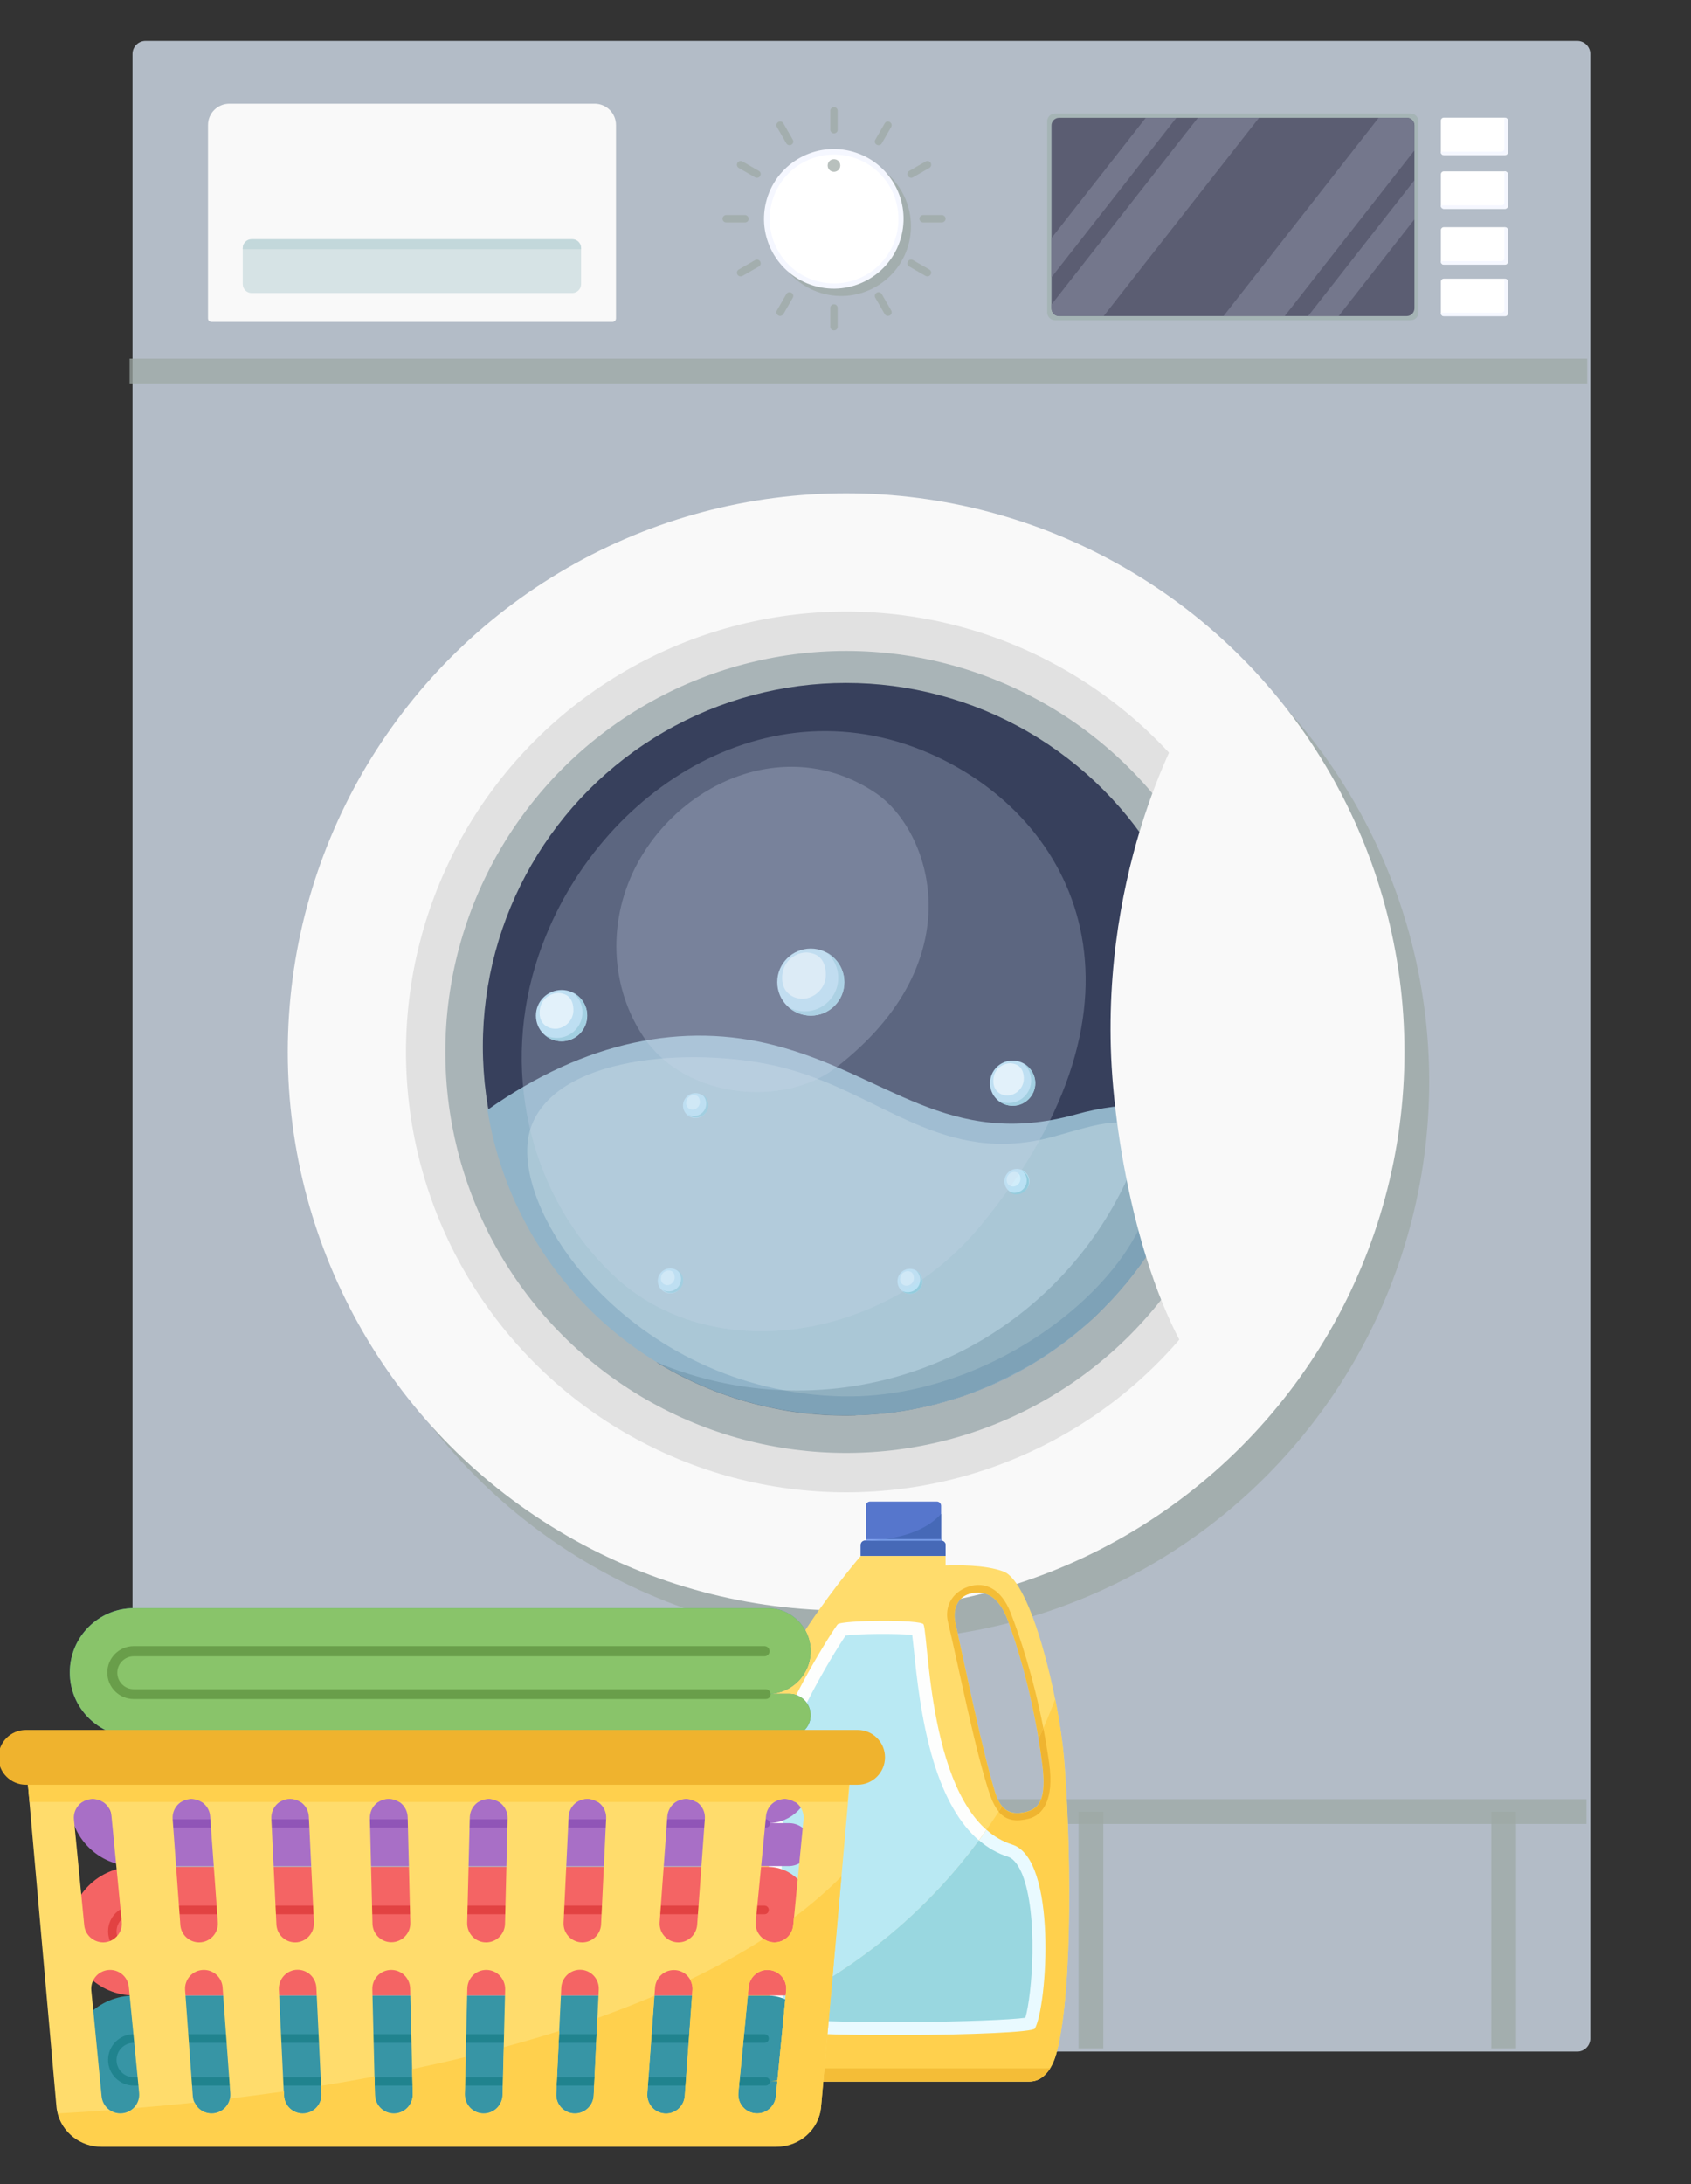
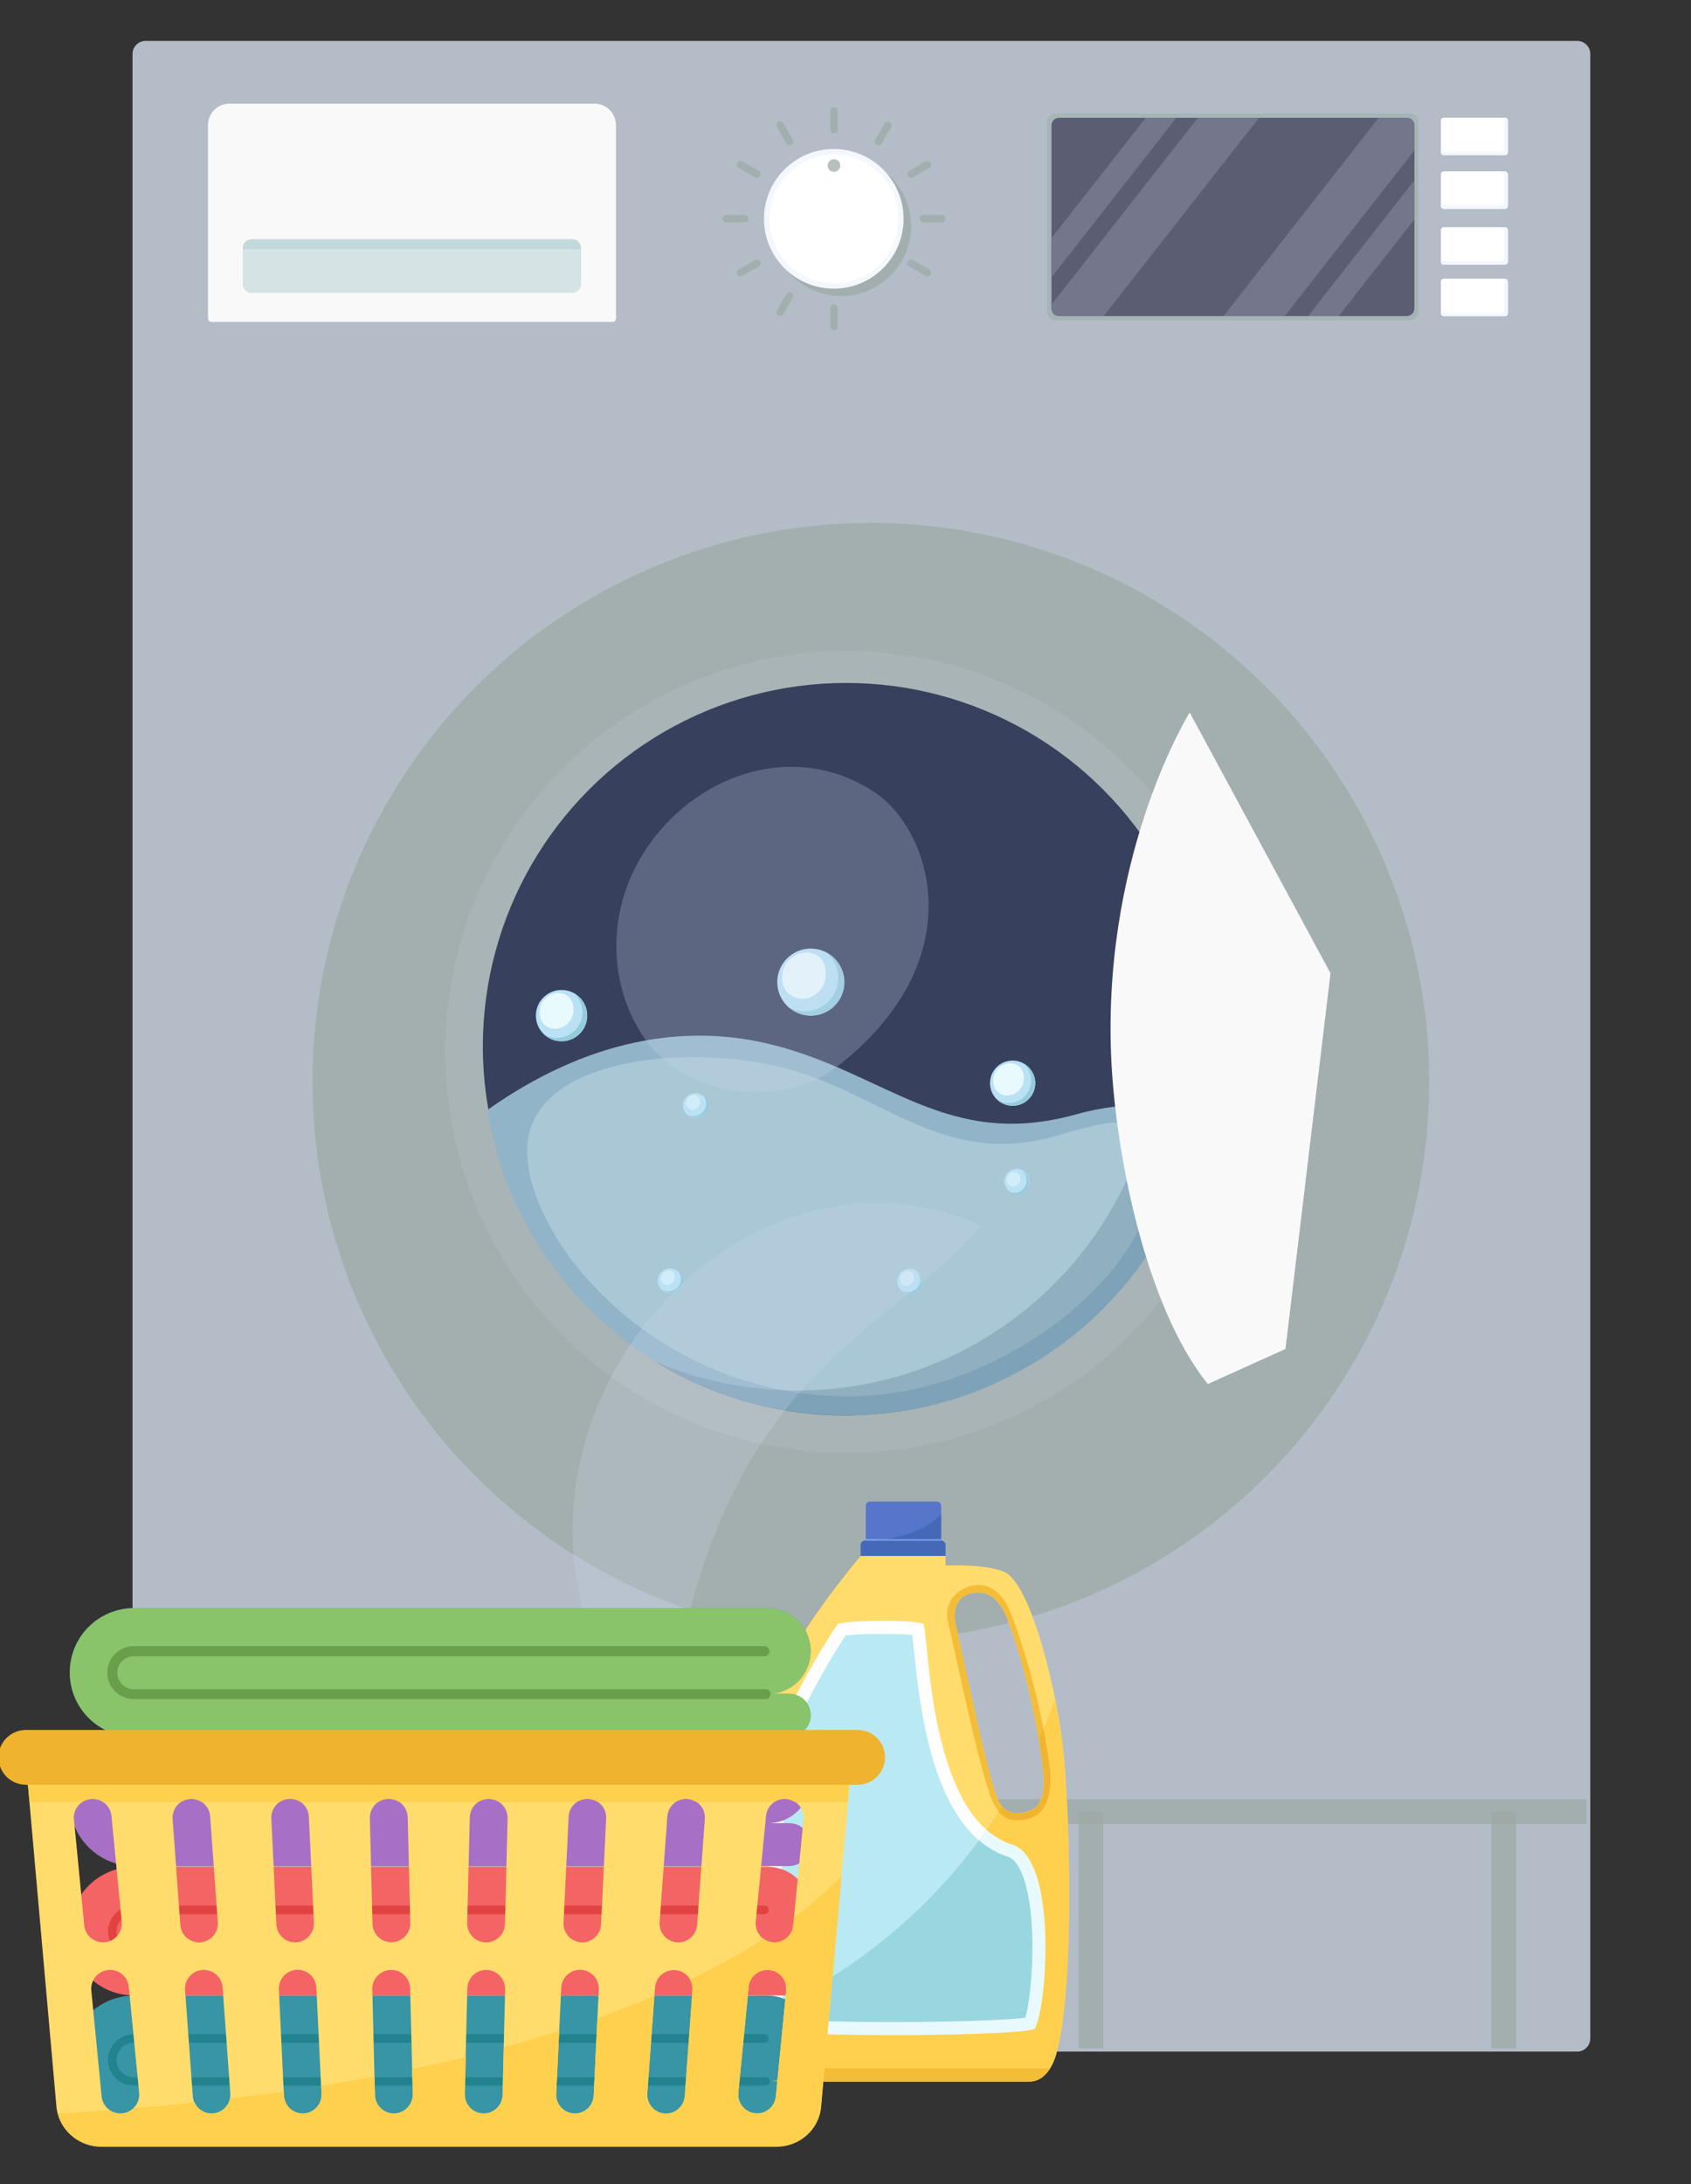
<svg xmlns="http://www.w3.org/2000/svg" version="1.1" id="_x2014_ÎÓÈ_x5F_1" x="0px" y="0px" viewBox="0 0 1100 1420" style="enable-background:new 0 0 1100 1420;" xml:space="preserve">
  <rect x="0" y="0" width="1100" height="1420" fill="#333333" stroke="none" />
  <style type="text/css">
	.st0{display:none;fill:#BCBEC0;}
	.st1{fill:#B3BCC7;}
	.st2{opacity:0.73;fill:#9EA9A4;}
	.st3{fill:#F9F9F9;}
	.st4{fill:#E1E1E1;}
	.st5{fill:#A9B4B7;}
	.st6{opacity:0.5;fill:#222D49;}
	.st7{fill:#37405C;}
	.st8{fill:#91B4C9;}
	.st9{fill:#BAE1F4;}
	.st10{fill:#94CCDD;}
	.st11{fill:#E9FAFF;}
	.st12{fill:#AAC7D6;}
	.st13{opacity:0.5;fill:#E9FAFF;}
	.st14{opacity:0.25;fill:#456E82;}
	.st15{opacity:0.25;fill:#CCD8ED;}
	.st16{fill:#D6E3E5;}
	.st17{fill:#C3D8DB;}
	.st18{fill:#A5B4B5;}
	.st19{fill:#5B5D72;}
	.st20{fill:#74778C;}
	.st21{fill:#F5F7FF;}
	.st22{fill:#FFFFFF;}
	.st23{fill:#5676CC;}
	.st24{fill:#FFDC6C;}
	.st25{fill:#FDFEFD;}
	.st26{fill:#FFD04D;}
	.st27{fill:#F4BD37;}
	.st28{fill:#B9E9F3;}
	.st29{fill:#99D7E0;}
	.st30{fill:#EFB430;}
	.st31{fill:#4669B7;}
	.st32{fill:#87A8F4;}
	.st33{fill:#7399E5;}
	.st34{fill:#3795A5;}
	.st35{fill:#20838E;}
	.st36{fill:#A86FC6;}
	.st37{fill:#9055B7;}
	.st38{fill:#F46464;}
	.st39{fill:#E24242;}
	.st40{fill:#89C46A;}
	.st41{fill:#699E4A;}
	.st42{fill:#EFB32E;}
</style>
  <g>
    <path class="st0" d="M1234.7,1296.4c0,34.4-187.7,63.7-637.8,63.7c-518.5,0-696-27.4-696-63.7c0-36.3,292.9-53.6,696-53.6   S1234.7,1260,1234.7,1296.4z" />
    <g>
      <path class="st1" d="M1026,1333.8H94.7c-4.7,0-8.5-3.8-8.5-8.5V35.1c0-4.7,3.8-8.5,8.5-8.5H1026c4.7,0,8.5,3.8,8.5,8.5v1290.2    C1034.4,1330,1030.7,1333.8,1026,1333.8z" />
      <rect x="84.9" y="1169.7" class="st2" width="947.1" height="16.1" />
      <g>
        <circle class="st2" cx="566.5" cy="703.2" r="363.2" />
-         <circle class="st3" cx="550.4" cy="683.9" r="363.2" />
-         <circle class="st4" cx="550.4" cy="683.9" r="286.3" />
        <circle class="st5" cx="550.4" cy="683.9" r="260.7" />
        <path class="st6" d="M642,466.1c67.7,41.6,112.8,116.2,112.8,201.5c0,130.5-105.8,236.3-236.3,236.3c-32.5,0-63.5-6.6-91.7-18.5     c35.9,22.1,78.2,34.8,123.4,34.8c130.5,0,236.3-105.8,236.3-236.3C786.6,585.9,727,501.9,642,466.1z" />
        <circle class="st7" cx="550.4" cy="680.3" r="236.3" />
        <path class="st8" d="M699.9,724.5c-83,23.1-122.9-26-195.9-44.9c-58.9-15.3-123-3.2-186.9,42c18,112.6,115.6,198.6,233.3,198.6     c116.8,0,213.8-84.7,232.8-196.1C761.3,717.7,733.1,715.2,699.9,724.5z" />
        <g>
          <circle class="st9" cx="658.7" cy="704.2" r="14.7" />
          <path class="st10" d="M665.7,691.3c3.1,2.7,5.1,6.7,5.1,11.1c0,8.1-6.6,14.7-14.7,14.7c-2.5,0-4.9-0.6-7-1.8      c2.6,2.3,6,3.6,9.7,3.6c8.1,0,14.7-6.6,14.7-14.7C673.5,698.7,670.3,693.8,665.7,691.3z" />
          <path class="st11" d="M658,691.3c-3.8-0.5-10.7,2.3-11.7,9.4c-1,7.2,3.2,11.1,8.4,11.5c5,0.4,11.6-4.1,11.3-11.6      C665.6,693.2,661.2,691.7,658,691.3z" />
        </g>
        <g>
          <circle class="st9" cx="365.3" cy="660.3" r="16.7" />
          <path class="st10" d="M373.2,645.6c3.5,3.1,5.7,7.5,5.7,12.5c0,9.2-7.5,16.7-16.7,16.7c-2.9,0-5.6-0.7-7.9-2      c2.9,2.6,6.7,4.1,10.9,4.1c9.2,0,16.7-7.5,16.7-16.7C382,654,378.5,648.5,373.2,645.6z" />
          <path class="st11" d="M364.2,645.6c-4.2-0.5-11.9,2.5-13,10.5c-1.2,8,3.6,12.3,9.3,12.7c5.6,0.5,12.9-4.5,12.5-12.8      C372.6,647.7,367.7,646.1,364.2,645.6z" />
        </g>
        <g>
          <circle class="st9" cx="527.4" cy="638.5" r="21.8" />
          <path class="st10" d="M537.8,619.3c4.6,4,7.5,9.9,7.5,16.4c0,12-9.8,21.8-21.8,21.8c-3.7,0-7.3-0.9-10.3-2.6      c3.8,3.3,8.8,5.4,14.3,5.4c12,0,21.8-9.8,21.8-21.8C549.2,630.2,544.6,623,537.8,619.3z" />
          <path class="st11" d="M525.8,619.3c-5.5-0.7-15.3,3.3-16.8,13.5c-1.5,10.3,4.7,15.9,12,16.5c7.2,0.6,16.7-5.8,16.2-16.6      C536.6,622,530.3,619.9,525.8,619.3z" />
        </g>
        <path class="st12" d="M685.9,738.8c-72.7,20.2-112.2-28.1-176.2-44.6c-51.6-13.4-144.4-10.3-163.6,36.7     c-20.8,50.8,63.6,174.2,202.1,176.9C664.7,910,775.9,802.1,745,740.6C736,722.8,715,730.7,685.9,738.8z" />
        <g>
          <circle class="st9" cx="591.9" cy="833" r="8.1" />
          <path class="st10" d="M595.8,825.9c1.7,1.5,2.8,3.7,2.8,6.1c0,4.5-3.6,8.1-8.1,8.1c-1.4,0-2.7-0.4-3.9-1c1.4,1.2,3.3,2,5.3,2      c4.5,0,8.1-3.6,8.1-8.1C600,829.9,598.3,827.3,595.8,825.9z" />
          <path class="st13" d="M590.9,826.4c-1.7-0.2-4.8,1-5.3,4.3c-0.5,3.2,1.5,5,3.8,5.2c2.3,0.2,5.2-1.8,5.1-5.2      C594.3,827.3,592.3,826.6,590.9,826.4z" />
        </g>
        <g>
          <ellipse transform="matrix(0.229 -0.973 0.973 0.229 -473.973 1066.696)" class="st9" cx="436.4" cy="832.5" rx="8.1" ry="8.1" />
          <path class="st10" d="M440.2,825.4c1.7,1.5,2.8,3.7,2.8,6.1c0,4.5-3.6,8.1-8.1,8.1c-1.4,0-2.7-0.4-3.9-1c1.4,1.2,3.3,2,5.3,2      c4.5,0,8.1-3.6,8.1-8.1C444.5,829.5,442.8,826.8,440.2,825.4z" />
          <path class="st13" d="M435.3,826c-1.7-0.2-4.8,1-5.3,4.3c-0.5,3.2,1.5,5,3.8,5.2c2.3,0.2,5.2-1.8,5.1-5.2      C438.7,826.8,436.8,826.1,435.3,826z" />
        </g>
        <g>
          <ellipse transform="matrix(0.229 -0.973 0.973 0.229 -350.374 994.714)" class="st9" cx="452.7" cy="718.5" rx="8.1" ry="8.1" />
          <path class="st10" d="M456.6,711.4c1.7,1.5,2.8,3.7,2.8,6.1c0,4.5-3.6,8.1-8.1,8.1c-1.4,0-2.7-0.4-3.9-1c1.4,1.2,3.3,2,5.3,2      c4.5,0,8.1-3.6,8.1-8.1C460.8,715.4,459.1,712.8,456.6,711.4z" />
          <path class="st13" d="M451.7,711.9c-1.7-0.2-4.8,1-5.3,4.3c-0.5,3.2,1.5,5,3.8,5.2c2.3,0.2,5.2-1.8,5.1-5.2      C455.1,712.8,453.1,712.1,451.7,711.9z" />
        </g>
        <g>
          <ellipse transform="matrix(0.215 -0.977 0.977 0.215 -231.522 1248.882)" class="st9" cx="661.3" cy="768.5" rx="8.1" ry="8.1" />
          <path class="st10" d="M665.1,761.3c1.7,1.5,2.8,3.7,2.8,6.1c0,4.5-3.6,8.1-8.1,8.1c-1.4,0-2.7-0.4-3.9-1c1.4,1.2,3.3,2,5.3,2      c4.5,0,8.1-3.6,8.1-8.1C669.4,765.4,667.7,762.7,665.1,761.3z" />
          <path class="st13" d="M660.2,761.9c-1.7-0.2-4.8,1-5.3,4.3c-0.5,3.2,1.5,5,3.8,5.2c2.3,0.2,5.2-1.8,5.1-5.2      C663.6,762.8,661.7,762.1,660.2,761.9z" />
        </g>
        <path class="st14" d="M558.1,920c1.3,0,2.6-0.1,3.9-0.1c0.7,0,1.5-0.1,2.2-0.1c1.2-0.1,2.3-0.1,3.5-0.2c0.8-0.1,1.6-0.1,2.4-0.2     c1.1-0.1,2.2-0.2,3.3-0.3c0.8-0.1,1.6-0.2,2.4-0.2c1.1-0.1,2.2-0.2,3.3-0.4c0.8-0.1,1.6-0.2,2.4-0.3c1.1-0.1,2.2-0.3,3.3-0.5     c0.8-0.1,1.5-0.2,2.3-0.3c1.2-0.2,2.3-0.4,3.4-0.6c0.7-0.1,1.4-0.2,2.1-0.4c1.3-0.2,2.7-0.5,4-0.8c0.5-0.1,1-0.2,1.5-0.3     c1.8-0.4,3.6-0.8,5.4-1.2c0.5-0.1,1-0.3,1.6-0.4c1.3-0.3,2.6-0.6,3.8-0.9c0.7-0.2,1.4-0.4,2.1-0.6c1.1-0.3,2.1-0.6,3.2-0.9     c0.8-0.2,1.5-0.4,2.3-0.7c1-0.3,2-0.6,3-0.9c0.8-0.2,1.6-0.5,2.4-0.7c1-0.3,1.9-0.6,2.9-0.9c0.8-0.3,1.6-0.5,2.4-0.8     c0.9-0.3,1.9-0.7,2.8-1c0.8-0.3,1.6-0.6,2.4-0.9c0.9-0.3,1.9-0.7,2.8-1.1c0.8-0.3,1.5-0.6,2.3-0.9c1-0.4,1.9-0.8,2.9-1.2     c0.7-0.3,1.5-0.6,2.2-0.9c1.1-0.5,2.2-1,3.4-1.5c1-0.5,2-0.9,3-1.4c1.1-0.5,2.2-1,3.4-1.6c0.8-0.4,1.5-0.8,2.3-1.1     c0.8-0.4,1.7-0.8,2.5-1.3c0.8-0.4,1.6-0.8,2.4-1.3c0.8-0.4,1.6-0.8,2.4-1.2c0.8-0.4,1.6-0.9,2.5-1.3c0.8-0.4,1.5-0.8,2.3-1.3     c0.8-0.5,1.7-0.9,2.5-1.4c0.7-0.4,1.4-0.9,2.2-1.3c0.8-0.5,1.7-1,2.5-1.5c0.7-0.4,1.4-0.9,2.1-1.3c0.8-0.5,1.7-1.1,2.5-1.6     c0.6-0.4,1.3-0.8,1.9-1.3c0.9-0.6,1.7-1.1,2.6-1.7c0.5-0.4,1.1-0.8,1.6-1.1c3.4-2.3,6.6-4.7,9.9-7.2c0.4-0.3,0.8-0.6,1.2-0.9     c0.9-0.7,1.8-1.5,2.7-2.2c0.5-0.4,1-0.8,1.4-1.1c0.9-0.7,1.8-1.5,2.6-2.2c0.5-0.4,1-0.8,1.5-1.2c0.9-0.7,1.7-1.5,2.6-2.2     c0.5-0.4,0.9-0.8,1.4-1.2c0.9-0.8,1.7-1.5,2.6-2.3c0.4-0.4,0.9-0.8,1.3-1.2c0.9-0.8,1.7-1.6,2.6-2.5c0.4-0.4,0.8-0.7,1.1-1.1     c0.9-0.9,1.8-1.8,2.7-2.7c0.3-0.3,0.5-0.5,0.7-0.8c4.5-4.5,8.7-9.2,12.8-14.1c0.1-0.1,0.2-0.2,0.3-0.3c0.9-1.1,1.8-2.2,2.7-3.3     c0.2-0.3,0.4-0.5,0.6-0.8c0.8-1.1,1.7-2.1,2.5-3.2c0.2-0.3,0.5-0.6,0.7-0.9c0.8-1.1,1.6-2.2,2.4-3.2c0.2-0.3,0.5-0.6,0.7-0.9     c0.8-1.1,1.6-2.2,2.4-3.4c0.2-0.3,0.4-0.5,0.6-0.8c0.8-1.2,1.6-2.4,2.4-3.6c0.1-0.1,0.2-0.3,0.3-0.4c5.5-8.3,10.5-16.9,14.9-25.9     c0.1-0.2,0.2-0.3,0.2-0.5c0.7-1.4,1.3-2.7,2-4.1c0.1-0.2,0.2-0.4,0.3-0.6c0.6-1.4,1.3-2.8,1.9-4.1c0.1-0.2,0.2-0.4,0.3-0.6     c0.6-1.4,1.2-2.9,1.8-4.3c0-0.1,0.1-0.2,0.1-0.3c3.9-9.4,7.2-19.2,9.8-29.2c0,0,0-0.1,0-0.1c0.4-1.6,0.8-3.2,1.2-4.7     c0-0.2,0.1-0.3,0.1-0.5c0.4-1.5,0.7-3.1,1.1-4.6c0-0.2,0.1-0.4,0.1-0.6c0.3-1.5,0.7-3.1,1-4.7c0-0.2,0.1-0.3,0.1-0.5     c0.3-1.6,0.6-3.2,0.9-4.9c0,0,0,0,0,0c-10-2.9-21.3-5-33.9-5.5c-23.3,106-117.7,185.3-230.7,185.3c-32.5,0-63.5-6.6-91.6-18.4     c0.3,0.2,0.6,0.4,0.9,0.6c0.8,0.5,1.6,1,2.4,1.4c0.2,0.1,0.4,0.3,0.7,0.4c1.7,1,3.5,2,5.2,3c0.5,0.3,0.9,0.5,1.4,0.8     c0.8,0.5,1.7,0.9,2.5,1.3c0.5,0.3,1,0.5,1.5,0.8c0.8,0.4,1.7,0.9,2.5,1.3c0.4,0.2,0.9,0.4,1.3,0.6c1.6,0.8,3.3,1.6,4.9,2.4     c0.4,0.2,0.9,0.4,1.3,0.6c0.8,0.4,1.7,0.8,2.5,1.1c0.5,0.2,1.1,0.5,1.6,0.7c0.8,0.4,1.7,0.7,2.5,1.1c0.6,0.2,1.1,0.5,1.7,0.7     c1.5,0.6,3,1.2,4.5,1.8c0.6,0.2,1.1,0.5,1.7,0.7c0.8,0.3,1.6,0.6,2.4,0.9c0.6,0.2,1.3,0.5,2,0.7c0.8,0.3,1.6,0.6,2.4,0.8     c0.7,0.2,1.4,0.5,2.1,0.7c0.8,0.3,1.5,0.5,2.3,0.8c1.1,0.4,2.3,0.7,3.4,1.1c0.9,0.3,1.8,0.5,2.7,0.8c0.8,0.2,1.6,0.5,2.5,0.7     c0.7,0.2,1.4,0.4,2.2,0.6c0.8,0.2,1.6,0.4,2.5,0.7c0.7,0.2,1.4,0.4,2.1,0.5c1.1,0.3,2.1,0.5,3.2,0.8c0.8,0.2,1.5,0.4,2.3,0.5     c1.1,0.3,2.3,0.5,3.4,0.8c0.6,0.1,1.3,0.3,1.9,0.4c1,0.2,1.9,0.4,2.9,0.6c0.6,0.1,1.3,0.2,1.9,0.4c1.1,0.2,2.2,0.4,3.3,0.6     c0.5,0.1,0.9,0.2,1.4,0.2c1.5,0.2,3.1,0.5,4.6,0.7c0.5,0.1,1,0.1,1.5,0.2c1.1,0.1,2.2,0.3,3.3,0.4c0.6,0.1,1.2,0.1,1.7,0.2     c1.1,0.1,2.3,0.2,3.5,0.4c0.5,0,1,0.1,1.4,0.1c1.6,0.1,3.2,0.3,4.8,0.4c0.3,0,0.7,0,1,0.1c1.3,0.1,2.6,0.2,3.9,0.2     c0.5,0,1.1,0,1.6,0.1c1.2,0,2.4,0.1,3.5,0.1c0.5,0,1,0,1.5,0c1.7,0,3.3,0.1,5,0.1c1.9,0,3.9,0,5.8-0.1     C556.8,920,557.4,920,558.1,920z" />
        <path class="st3" d="M773.9,463.2c0,0-55.1,88.2-51.3,218.3c1.9,64.4,22,167.5,63.1,218.3l50.5-22.8l29.3-244.3L773.9,463.2z" />
-         <path class="st15" d="M638,796.7c121.5-147.4,62-265.1-33.1-306.8c-110.7-48.5-224.2,30.6-256.7,138     c-22.1,73.4-1.8,151.4,50.8,201.2C462.3,889.1,575.4,872.6,638,796.7z" />
+         <path class="st15" d="M638,796.7c-110.7-48.5-224.2,30.6-256.7,138     c-22.1,73.4-1.8,151.4,50.8,201.2C462.3,889.1,575.4,872.6,638,796.7z" />
        <path class="st15" d="M543.9,694c90.4-69.9,61.4-154.3,25.8-178.4c-55.3-37.4-124.6-9.4-154.6,44.9     c-20.4,37.1-18.5,81.5,4.1,114.5C446.6,714.7,510.2,720,543.9,694z" />
      </g>
-       <rect x="84.3" y="233.2" class="st2" width="948.2" height="16.1" />
      <g>
        <path class="st3" d="M398.4,209.3H137.6c-1.3,0-2.3-1-2.3-2.3V81.3c0-7.7,6.2-13.9,13.9-13.9h237.6c7.7,0,13.9,6.2,13.9,13.9V207     C400.7,208.3,399.7,209.3,398.4,209.3z" />
        <path class="st16" d="M372.3,190.5H163.7c-3.2,0-5.8-2.6-5.8-5.8v-23.4c0-3.2,2.6-5.8,5.8-5.8h208.5c3.2,0,5.8,2.6,5.8,5.8v23.4     C378,187.9,375.4,190.5,372.3,190.5z" />
        <path class="st17" d="M372.3,155.6H163.7c-3.2,0-5.8,2.6-5.8,5.8v0.6H378v-0.6C378,158.1,375.4,155.6,372.3,155.6z" />
      </g>
      <rect x="701.6" y="1177.8" class="st2" width="16.1" height="153.9" />
      <rect x="970.1" y="1177.8" class="st2" width="16.1" height="153.9" />
      <g>
        <path class="st18" d="M917.7,208.2H686.3c-2.8,0-5.1-2.3-5.1-5.1V78.9c0-2.8,2.3-5.1,5.1-5.1h231.3c2.8,0,5.1,2.3,5.1,5.1v124.3     C922.7,206,920.5,208.2,917.7,208.2z" />
        <path class="st19" d="M915.1,205.5H688.9c-2.7,0-4.9-2.2-4.9-4.9V81.5c0-2.7,2.2-4.9,4.9-4.9h226.3c2.7,0,4.9,2.2,4.9,4.9v119.1     C920,203.3,917.8,205.5,915.1,205.5z" />
        <polygon class="st20" points="684,180.3 765.2,76.6 745.3,76.6 684,154.8    " />
        <polygon class="st20" points="870.8,205.5 920,142.7 920,117.3 850.9,205.5    " />
        <path class="st20" d="M819,76.6h-39.8L684,198v2.3c0,2.8,2.1,5.1,4.7,5.1H718L819,76.6z" />
        <path class="st20" d="M795.9,205.5h39.8L920,97.9V81.7c0-2.8-2.1-5.1-4.7-5.1h-18.5L795.9,205.5z" />
      </g>
      <g>
        <ellipse transform="matrix(0.234 -0.972 0.972 0.234 276.214 644.72)" class="st2" cx="547.4" cy="147" rx="45.4" ry="45.4" />
        <ellipse transform="matrix(0.234 -0.972 0.972 0.234 277.213 636.314)" class="st21" cx="542.5" cy="142.2" rx="45.4" ry="45.4" />
        <ellipse transform="matrix(0.234 -0.972 0.972 0.234 277.396 636.412)" class="st22" cx="542.5" cy="142.2" rx="41.9" ry="41.9" />
        <path class="st2" d="M542.5,86.7c-1.3,0-2.4-1.1-2.4-2.4V72c0-1.3,1.1-2.4,2.4-2.4s2.4,1.1,2.4,2.4v12.2     C545,85.6,543.9,86.7,542.5,86.7z" />
        <path class="st2" d="M513.6,94.4c-0.8,0-1.6-0.4-2.1-1.2l-6.1-10.6c-0.7-1.2-0.3-2.6,0.9-3.3c1.2-0.7,2.6-0.3,3.3,0.9l6.1,10.6     c0.7,1.2,0.3,2.6-0.9,3.3C514.4,94.3,514,94.4,513.6,94.4z" />
        <path class="st2" d="M492.4,115.6c-0.4,0-0.8-0.1-1.2-0.3l-10.6-6.1c-1.2-0.7-1.6-2.1-0.9-3.3c0.7-1.2,2.1-1.6,3.3-0.9l10.6,6.1     c1.2,0.7,1.6,2.1,0.9,3.3C494,115.2,493.2,115.6,492.4,115.6z" />
        <path class="st2" d="M484.6,144.6h-12.2c-1.3,0-2.4-1.1-2.4-2.4c0-1.3,1.1-2.4,2.4-2.4h12.2c1.3,0,2.4,1.1,2.4,2.4     C487.1,143.5,486,144.6,484.6,144.6z" />
        <path class="st2" d="M481.8,179.7c-0.8,0-1.6-0.4-2.1-1.2c-0.7-1.2-0.3-2.6,0.9-3.3l10.6-6.1c1.2-0.7,2.6-0.3,3.3,0.9     c0.7,1.2,0.3,2.6-0.9,3.3l-10.6,6.1C482.6,179.6,482.2,179.7,481.8,179.7z" />
        <path class="st2" d="M507.5,205.4c-0.4,0-0.8-0.1-1.2-0.3c-1.2-0.7-1.6-2.1-0.9-3.3l6.1-10.6c0.7-1.2,2.1-1.6,3.3-0.9     c1.2,0.7,1.6,2.1,0.9,3.3l-6.1,10.6C509.1,204.9,508.3,205.4,507.5,205.4z" />
        <path class="st2" d="M542.5,214.8c-1.3,0-2.4-1.1-2.4-2.4v-12.2c0-1.3,1.1-2.4,2.4-2.4s2.4,1.1,2.4,2.4v12.2     C545,213.7,543.9,214.8,542.5,214.8z" />
-         <path class="st2" d="M577.6,205.4c-0.8,0-1.6-0.4-2.1-1.2l-6.1-10.6c-0.7-1.2-0.3-2.6,0.9-3.3c1.2-0.7,2.6-0.3,3.3,0.9l6.1,10.6     c0.7,1.2,0.3,2.6-0.9,3.3C578.5,205.3,578,205.4,577.6,205.4z" />
        <path class="st2" d="M603.3,179.7c-0.4,0-0.8-0.1-1.2-0.3l-10.6-6.1c-1.2-0.7-1.6-2.1-0.9-3.3c0.7-1.2,2.1-1.6,3.3-0.9l10.6,6.1     c1.2,0.7,1.6,2.1,0.9,3.3C605,179.2,604.1,179.7,603.3,179.7z" />
        <path class="st2" d="M612.7,144.6h-12.2c-1.3,0-2.4-1.1-2.4-2.4c0-1.3,1.1-2.4,2.4-2.4h12.2c1.3,0,2.4,1.1,2.4,2.4     C615.1,143.5,614,144.6,612.7,144.6z" />
        <path class="st2" d="M592.7,115.6c-0.8,0-1.6-0.4-2.1-1.2c-0.7-1.2-0.3-2.6,0.9-3.3l10.6-6.1c1.2-0.7,2.6-0.3,3.3,0.9     c0.7,1.2,0.3,2.6-0.9,3.3l-10.6,6.1C593.5,115.5,593.1,115.6,592.7,115.6z" />
        <path class="st2" d="M571.5,94.4c-0.4,0-0.8-0.1-1.2-0.3c-1.2-0.7-1.6-2.1-0.9-3.3l6.1-10.6c0.7-1.2,2.1-1.6,3.3-0.9     c1.2,0.7,1.6,2.1,0.9,3.3l-6.1,10.6C573.2,94,572.3,94.4,571.5,94.4z" />
        <path class="st2" d="M546.6,107.6c0,2.3-1.8,4.1-4.1,4.1c-2.3,0-4.1-1.8-4.1-4.1c0-2.3,1.8-4.1,4.1-4.1     C544.8,103.5,546.6,105.3,546.6,107.6z" />
      </g>
      <g>
        <path class="st22" d="M979,100.8h-39.8c-1,0-1.9-0.8-1.9-1.9V78.4c0-1,0.8-1.9,1.9-1.9H979c1,0,1.9,0.8,1.9,1.9v20.5     C980.8,99.9,980,100.8,979,100.8z" />
        <path class="st21" d="M979,76.6h-0.4v20.1c0,1-0.8,1.9-1.9,1.9h-39.4v0.4c0,1,0.8,1.9,1.9,1.9H979c1,0,1.9-0.8,1.9-1.9V78.4     C980.8,77.4,980,76.6,979,76.6z" />
      </g>
      <g>
        <path class="st22" d="M979,135.7h-39.8c-1,0-1.9-0.8-1.9-1.9v-20.5c0-1,0.8-1.9,1.9-1.9H979c1,0,1.9,0.8,1.9,1.9v20.5     C980.8,134.9,980,135.7,979,135.7z" />
        <path class="st21" d="M979,111.5h-0.4v20.1c0,1-0.8,1.9-1.9,1.9h-39.4v0.4c0,1,0.8,1.9,1.9,1.9H979c1,0,1.9-0.8,1.9-1.9v-20.5     C980.8,112.3,980,111.5,979,111.5z" />
      </g>
      <g>
        <path class="st22" d="M979,172h-39.8c-1,0-1.9-0.8-1.9-1.9v-20.5c0-1,0.8-1.9,1.9-1.9H979c1,0,1.9,0.8,1.9,1.9v20.5     C980.8,171.1,980,172,979,172z" />
        <path class="st21" d="M979,147.8h-0.4v20.1c0,1-0.8,1.9-1.9,1.9h-39.4v0.4c0,1,0.8,1.9,1.9,1.9H979c1,0,1.9-0.8,1.9-1.9v-20.5     C980.8,148.6,980,147.8,979,147.8z" />
      </g>
      <g>
        <path class="st22" d="M979,205.5h-39.8c-1,0-1.9-0.8-1.9-1.9v-20.5c0-1,0.8-1.9,1.9-1.9H979c1,0,1.9,0.8,1.9,1.9v20.5     C980.8,204.7,980,205.5,979,205.5z" />
        <path class="st21" d="M979,181.3h-0.4v20.1c0,1-0.8,1.9-1.9,1.9h-39.4v0.4c0,1,0.8,1.9,1.9,1.9H979c1,0,1.9-0.8,1.9-1.9v-20.5     C980.8,182.1,980,181.3,979,181.3z" />
      </g>
    </g>
    <g>
      <path class="st23" d="M612.2,1001.6V979c0-1.6-1.3-2.8-2.8-2.8H566c-1.6,0-2.8,1.3-2.8,2.8v22.6h-0.5c-1.6,0-2.8,1.3-2.8,2.8v7.1    h55.2v-7.1C615.1,1002.9,613.8,1001.6,612.2,1001.6z" />
      <path class="st24" d="M692.2,1143.5c-3.5-40.8-21.5-115.1-39.4-121.8c-12.1-4.6-31-4.1-37.7-3.9v-6.2h-55.2    c0,0-65.5,75.6-70.7,126.8c-4.4,43.8-7.4,154.2,0.2,196.5c1.5,8.4,3.8,18.4,14.2,18.4c39.7,0,125.3,0,166,0    c10.4,0,15.7-10.8,17.8-19.1C698.4,1292.7,696.3,1191.7,692.2,1143.5z M667.8,1177.9c-9.1,2.4-16.5,0.4-20.4-12.3    c-8.4-27-18.9-78.9-25.9-110.3c-2-9,1.2-17.6,10.5-19.5c10.4-2.1,18.3,3.3,23.7,17.8c6.5,17.3,16.7,50.4,22.3,92.8    C681,1170,675.9,1175.7,667.8,1177.9z" />
      <path class="st25" d="M544.8,1056.1c-8.5,11.7-37.7,61.2-40.4,79.7c-2.6,18.5-9.7,161.2-0.3,183c2.8,6.5,166.4,4.9,169.1,0    c8.1-14.7,14.7-110.4-14.8-119.6c-53.9-16.8-54-132.6-57.6-143.1C599.6,1052.7,546.9,1053.2,544.8,1056.1z" />
      <path class="st26" d="M686.4,1104.7c-3.2,8.5-6.8,17.1-10.8,25.8c0.9,5.2,1.7,10.5,2.4,16c3.1,23.5-2.1,29.3-10.2,31.5    c-6.4,1.7-11.9,1.2-16-3.6c-33.7,53.5-85.4,105.3-165,139.3c0.7,8.1,1.5,15.3,2.6,21.1c1.5,8.4,3.8,18.4,14.2,18.4    c39.7,0,125.3,0,166,0c10.4,0,15.7-10.8,17.8-19.1c11-41.4,8.8-142.4,4.7-190.6C691.2,1132.4,689.2,1118.7,686.4,1104.7z" />
      <path class="st27" d="M680.3,1344.7c-35.6,0-128.4,0-188.3,0c2,4.8,5.3,8.5,11.6,8.5c39.7,0,125.3,0,166,0    c6.2,0,10.6-3.8,13.6-8.7C682.2,1344.6,681.3,1344.7,680.3,1344.7z" />
      <path class="st28" d="M636.8,1196.5c-12.5-10.7-22.3-27.8-29.5-51.2c-8.2-26.8-11.1-56-12.9-73.4c-0.3-3.1-0.7-6.5-1-9    c-10.2-1-35.2-0.8-43.3,0.4c-10.8,15.8-35.2,58.9-37.3,73.7c-2.9,20.1-7.4,127.1-3.3,166.1    C566.1,1274.6,607.1,1236.7,636.8,1196.5z" />
      <path class="st11" d="M658.4,1199.2c-6.3-2-11.8-5.3-16.7-9.6c-31.3,44.7-76.1,87-140.2,117.5c0.7,5.2,1.5,9.3,2.6,11.7    c2.8,6.5,166.4,4.9,169.1,0C681.3,1304.1,687.9,1208.4,658.4,1199.2z" />
      <path class="st29" d="M655.9,1207.2c-6.9-2.2-13.3-5.8-19.1-10.8c-29.7,40.2-70.7,78.1-127.3,106.7c0.4,3.7,0.8,6.7,1.4,9.1    c9.2,1.4,36.9,2.6,78.3,2.4c38.6-0.2,68.2-1.5,77.8-2.8c4.4-14.8,8.5-67-2-93.2C663.2,1214.2,660.1,1208.6,655.9,1207.2z" />
      <path class="st30" d="M678.7,1123.5c-1,2.3-2.1,4.6-3.1,7c0.9,5.2,1.7,10.5,2.4,16c3.1,23.5-2.1,29.3-10.2,31.5    c-6.4,1.7-11.9,1.2-16-3.6c-0.7,1.1-1.4,2.3-2.2,3.4c5.4,6.5,12.3,6.4,19.6,4.6c8.8-2.2,16.7-11.8,13.3-36    C681.4,1138.5,680.1,1130.9,678.7,1123.5z" />
      <path class="st27" d="M647.4,1165.6c-8.4-27-18.9-78.9-25.9-110.3c-2-9,1.2-17.6,10.5-19.5c10.4-2.1,18.3,3.3,23.7,17.8    c5.6,15.1,14.1,42.1,19.9,76.8c1.1-2.3,2.1-4.6,3.1-7c-6.5-33.4-15.7-60.9-21.5-75.4c-5.9-14.8-16.3-20.2-27.4-16.4    c-11,3.8-15.3,13.4-13.2,22.6c7.6,32.1,18,85.3,27.5,113c1.6,4.6,3.5,8,5.5,10.5c0.7-1.1,1.4-2.3,2.2-3.4    C650.1,1172.3,648.6,1169.4,647.4,1165.6z" />
      <path class="st31" d="M612.2,1001.6v-17.4c-7.7,8.6-22.2,16.5-49,17.4c-0.2,0-0.5,0-0.7,0c-1.4,0.1-2.6,1.3-2.6,2.8v7.1h55.2v-7.1    C615.1,1002.9,613.8,1001.6,612.2,1001.6z" />
      <path class="st32" d="M612.2,1000.7h-49v0.9h-0.5c-0.1,0-0.2,0-0.2,0h50c-0.1,0-0.2,0-0.2,0V1000.7z" />
      <path class="st33" d="M562.5,1001.6h50c-0.1,0-0.2,0-0.2,0v-0.9h-37.4c-3.6,0.5-7.4,0.8-11.6,0.9    C563,1001.6,562.7,1001.6,562.5,1001.6L562.5,1001.6z" />
    </g>
    <g>
      <g>
        <path class="st34" d="M527.3,1325.3L527.3,1325.3c0-15.4-12.5-27.9-27.9-27.9H87.2c-23.1,0-41.8,18.7-41.8,41.8v0     c0,23.1,18.7,41.8,41.8,41.8H513c7.5,0,14-5.8,14.3-13.3c0.4-8-6-14.6-13.9-14.6h-13.9C514.8,1353.2,527.3,1340.7,527.3,1325.3z" />
        <path class="st35" d="M498,1355.9H87c-9.2,0-16.7-7.5-16.7-16.7s7.5-16.7,16.7-16.7h410.3c1.5,0,2.8,1.2,2.8,2.8     s-1.2,2.8-2.8,2.8H87c-6.2,0-11.2,5-11.2,11.2c0,6.2,5,11.2,11.2,11.2h411c1.5,0,2.8,1.2,2.8,2.8     C500.8,1354.7,499.6,1355.9,498,1355.9z" />
      </g>
      <g>
        <path class="st36" d="M527.3,1157.5L527.3,1157.5c0-15.4-12.5-27.9-27.9-27.9H87.2c-23.1,0-41.8,18.7-41.8,41.8v0     c0,23.1,18.7,41.8,41.8,41.8H513c7.5,0,14-5.8,14.3-13.3c0.4-8-6-14.6-13.9-14.6h-13.9C514.8,1185.4,527.3,1172.9,527.3,1157.5z" />
-         <path class="st37" d="M498,1188.2H87c-9.2,0-16.7-7.5-16.7-16.7s7.5-16.7,16.7-16.7h410.3c1.5,0,2.8,1.2,2.8,2.8     s-1.2,2.8-2.8,2.8H87c-6.2,0-11.2,5-11.2,11.2c0,6.2,5,11.2,11.2,11.2h411c1.5,0,2.8,1.2,2.8,2.8S499.6,1188.2,498,1188.2z" />
      </g>
      <g>
        <path class="st38" d="M527.3,1241.6L527.3,1241.6c0-15.4-12.5-27.9-27.9-27.9H87.2c-23.1,0-41.8,18.7-41.8,41.8v0     c0,23.1,18.7,41.8,41.8,41.8H513c7.5,0,14-5.8,14.3-13.3c0.4-8-6-14.6-13.9-14.6h-13.9C514.8,1269.5,527.3,1257,527.3,1241.6z" />
        <path class="st39" d="M498,1272.3H87c-9.2,0-16.7-7.5-16.7-16.7s7.5-16.7,16.7-16.7h410.3c1.5,0,2.8,1.2,2.8,2.8     c0,1.5-1.2,2.8-2.8,2.8H87c-6.2,0-11.2,5-11.2,11.2c0,6.2,5,11.2,11.2,11.2h411c1.5,0,2.8,1.2,2.8,2.8     C500.8,1271,499.6,1272.3,498,1272.3z" />
      </g>
      <g>
        <path class="st34" d="M527.3,1073.4L527.3,1073.4c0-15.4-12.5-27.9-27.9-27.9H87.2c-23.1,0-41.8,18.7-41.8,41.8l0,0     c0,23.1,18.7,41.8,41.8,41.8H513c7.5,0,14-5.8,14.3-13.3c0.4-8-6-14.6-13.9-14.6h-13.9C514.8,1101.3,527.3,1088.8,527.3,1073.4z" />
        <path class="st35" d="M498,1104.1H87c-9.2,0-16.7-7.5-16.7-16.7s7.5-16.7,16.7-16.7h410.3c1.5,0,2.8,1.2,2.8,2.8     c0,1.5-1.2,2.8-2.8,2.8H87c-6.2,0-11.2,5-11.2,11.2c0,6.2,5,11.2,11.2,11.2h411c1.5,0,2.8,1.2,2.8,2.8     C500.8,1102.8,499.6,1104.1,498,1104.1z" />
      </g>
      <g>
        <path class="st40" d="M527.3,1073.4L527.3,1073.4c0-15.4-12.5-27.9-27.9-27.9H87.2c-23.1,0-41.8,18.7-41.8,41.8l0,0     c0,23.1,18.7,41.8,41.8,41.8H513c7.5,0,14-5.8,14.3-13.3c0.4-8-6-14.6-13.9-14.6h-13.9C514.8,1101.3,527.3,1088.8,527.3,1073.4z" />
        <path class="st41" d="M498,1104.6H87c-9.5,0-17.2-7.7-17.2-17.2c0-9.5,7.7-17.2,17.2-17.2h410.3c1.8,0,3.3,1.5,3.3,3.3     s-1.5,3.3-3.3,3.3H87c-5.9,0-10.7,4.8-10.7,10.7c0,5.9,4.8,10.7,10.7,10.7h411c1.8,0,3.3,1.5,3.3,3.3S499.9,1104.6,498,1104.6z" />
      </g>
      <g>
        <path class="st24" d="M17.6,1154l19.1,215.5c1.3,14.6,14,25.9,29.1,25.9H505c15.2,0,27.8-11.2,29.1-25.9l19.1-215.5H17.6z      M54.8,1251.7l-6.7-68.8c-0.7-7.2,5-13.4,12.2-13.4h0c6.3,0,11.6,4.8,12.2,11.1l6.7,68.8c0.7,7.2-5,13.4-12.2,13.4h0     C60.7,1262.7,55.4,1258,54.8,1251.7z M78.3,1374c-6.3,0-11.6-4.8-12.2-11.1l-6.7-68.8c-0.7-7.2,5-13.4,12.2-13.4     c6.3,0,11.6,4.8,12.2,11.1l6.7,68.8C91.2,1367.8,85.5,1374,78.3,1374z M112.3,1182.6c-0.5-7.1,5.1-13.1,12.2-13.1     c6.4,0,11.8,5,12.2,11.4l5,68.8c0.5,7.1-5.1,13.1-12.2,13.1c-6.4,0-11.8-5-12.2-11.4L112.3,1182.6z M137.6,1374L137.6,1374     c-6.4,0-11.8-5-12.2-11.4l-5-68.8c-0.5-7.1,5.1-13.1,12.2-13.1l0,0c6.4,0,11.8,5,12.2,11.4l5,68.8     C150.3,1368,144.7,1374,137.6,1374z M176.5,1182.3c-0.3-7,5.2-12.9,12.2-12.9c6.5,0,11.9,5.1,12.2,11.7l3.3,68.8     c0.3,7-5.2,12.9-12.2,12.9h0c-6.5,0-11.9-5.1-12.2-11.7L176.5,1182.3z M196.9,1374L196.9,1374c-6.5,0-11.9-5.1-12.2-11.7     l-3.3-68.8c-0.3-7,5.2-12.9,12.2-12.9c6.5,0,11.9,5.1,12.2,11.7l3.3,68.8C209.5,1368.2,203.9,1374,196.9,1374z M252.9,1169.4     L252.9,1169.4c6.7,0,12.1,5.3,12.3,12l1.7,68.7c0.2,6.9-5.4,12.6-12.3,12.6c-6.7,0-12.1-5.3-12.3-12l-1.7-68.7     C240.5,1175.1,246,1169.4,252.9,1169.4z M256.2,1374L256.2,1374c-6.7,0-12.1-5.3-12.3-12l-1.7-68.7c-0.2-6.9,5.4-12.6,12.3-12.6     h0c6.7,0,12.1,5.3,12.3,12l1.7,68.7C268.6,1368.3,263.1,1374,256.2,1374z M326.9,1362c-0.2,6.7-5.6,12-12.3,12     c-6.9,0-12.4-5.7-12.3-12.6l1.7-68.7c0.2-6.7,5.6-12,12.3-12l0,0c6.9,0,12.4,5.7,12.3,12.6L326.9,1362z M328.5,1250.8     c-0.2,6.7-5.6,12-12.3,12c-6.9,0-12.4-5.7-12.3-12.6l1.7-68.7c0.2-6.7,5.6-12,12.3-12c6.9,0,12.4,5.7,12.3,12.6L328.5,1250.8z      M386.2,1362.3c-0.3,6.5-5.7,11.7-12.2,11.7c-7,0-12.6-5.9-12.2-12.9l3.3-68.8c0.3-6.5,5.7-11.7,12.2-11.7     c7,0,12.6,5.9,12.2,12.9L386.2,1362.3z M391,1251.1c-0.3,6.5-5.7,11.7-12.2,11.7c-7,0-12.6-5.9-12.2-12.9l3.3-68.8     c0.3-6.5,5.7-11.7,12.2-11.7c7,0,12.6,5.9,12.2,12.9L391,1251.1z M450.5,1293.9l-5,68.8c-0.5,6.4-5.8,11.4-12.2,11.4h0     c-7.1,0-12.7-6-12.2-13.1l5-68.8c0.5-6.4,5.8-11.4,12.2-11.4C445.4,1280.7,451,1286.8,450.5,1293.9z M458.5,1182.6l-5,68.8     c-0.5,6.4-5.8,11.4-12.2,11.4h0c-7.1,0-12.7-6-12.2-13.1l5-68.8c0.5-6.4,5.8-11.4,12.2-11.4h0     C453.5,1169.4,459.1,1175.5,458.5,1182.6z M511.4,1294.1l-6.7,68.8c-0.6,6.3-5.9,11.1-12.2,11.1h0c-7.2,0-12.9-6.2-12.2-13.4     l6.7-68.8c0.6-6.3,5.9-11.1,12.2-11.1h0C506.5,1280.7,512.1,1286.9,511.4,1294.1z M522.7,1182.9l-6.7,68.8     c-0.6,6.3-5.9,11.1-12.2,11.1c-7.2,0-12.9-6.2-12.2-13.4l6.7-68.8c0.6-6.3,5.9-11.1,12.2-11.1     C517.8,1169.4,523.4,1175.7,522.7,1182.9z" />
        <path class="st26" d="M19.2,1171.5h34.4c1.9-1.3,4.2-2,6.7-2h0c2.5,0,4.8,0.7,6.7,2h50.7c1.9-1.3,4.2-2,6.7-2     c2.5,0,4.8,0.7,6.7,2H182c1.9-1.3,4.2-2,6.7-2c2.5,0,4.8,0.7,6.7,2h50.7c1.9-1.3,4.2-2,6.7-2h0c2.5,0,4.8,0.7,6.8,2h51.5     c1.9-1.3,4.3-2,6.8-2c2.5,0,4.8,0.8,6.7,2h50.7c1.9-1.3,4.3-2,6.7-2c2.5,0,4.8,0.8,6.7,2h50.7c1.9-1.3,4.3-2,6.7-2h0     c2.5,0,4.8,0.8,6.7,2h50.7c1.9-1.3,4.3-2,6.7-2c2.5,0,4.8,0.8,6.7,2h34.4l1.5-17.4H17.6L19.2,1171.5z" />
        <path class="st42" d="M557.9,1124.7H16.8c-9.8,0-17.8,8-17.8,17.8v0c0,9.8,8,17.8,17.8,17.8h541.1c9.8,0,17.8-8,17.8-17.8v0     C575.7,1132.7,567.8,1124.7,557.9,1124.7z" />
        <path class="st26" d="M516.5,1246.6l-0.5,5.1c-0.6,6.3-5.9,11.1-12.2,11.1c-2.7,0-5.1-0.9-7.1-2.3c-14.7,9.5-30.6,18.3-47.8,26.5     c1.1,2,1.7,4.4,1.5,6.9l-5,68.8c-0.5,6.4-5.8,11.4-12.2,11.4h0c-7.1,0-12.7-6-12.2-13.1l4.6-63.4c-11.9,5-24.2,9.8-37,14.4     l-2.4,50.5c-0.3,6.5-5.7,11.7-12.2,11.7c-7,0-12.6-5.9-12.2-12.9l2-40.9c-11.7,3.7-23.7,7.2-36,10.5l-0.8,31.3     c-0.2,6.7-5.6,12-12.3,12c-6.9,0-12.4-5.7-12.3-12.6l0.6-24.3c-11.4,2.8-23.1,5.4-34.9,7.9l0.4,16.4c0.2,6.9-5.4,12.6-12.3,12.6     h0c-6.7,0-12.1-5.3-12.3-12l-0.3-12.2c-11.4,2.1-23,4.2-34.7,6l0.3,5.3c0.3,7-5.2,12.9-12.2,12.9h0c-6.5,0-11.9-5.1-12.2-11.7     l-0.1-2.8c-11.5,1.6-23.2,3.2-34.9,4.6c-1.1,5.6-6,9.9-12,9.9h0c-5,0-9.3-3-11.2-7.3c-13,1.4-26.2,2.6-39.4,3.7     c-2.2,2.2-5.3,3.7-8.7,3.7c-2.7,0-5.3-0.9-7.3-2.4c-11.2,0.8-22.4,1.5-33.6,2.1c3.1,12.5,14.7,21.7,28.4,21.7H505     c15.2,0,27.8-11.2,29.1-25.9l13.3-149.9C538.2,1229.1,527.9,1238.1,516.5,1246.6z M511.4,1294.1l-6.7,68.8     c-0.6,6.3-5.9,11.1-12.2,11.1h0c-7.2,0-12.9-6.2-12.2-13.4l6.7-68.8c0.6-6.3,5.9-11.1,12.2-11.1h0     C506.5,1280.7,512.1,1286.9,511.4,1294.1z" />
      </g>
    </g>
  </g>
</svg>